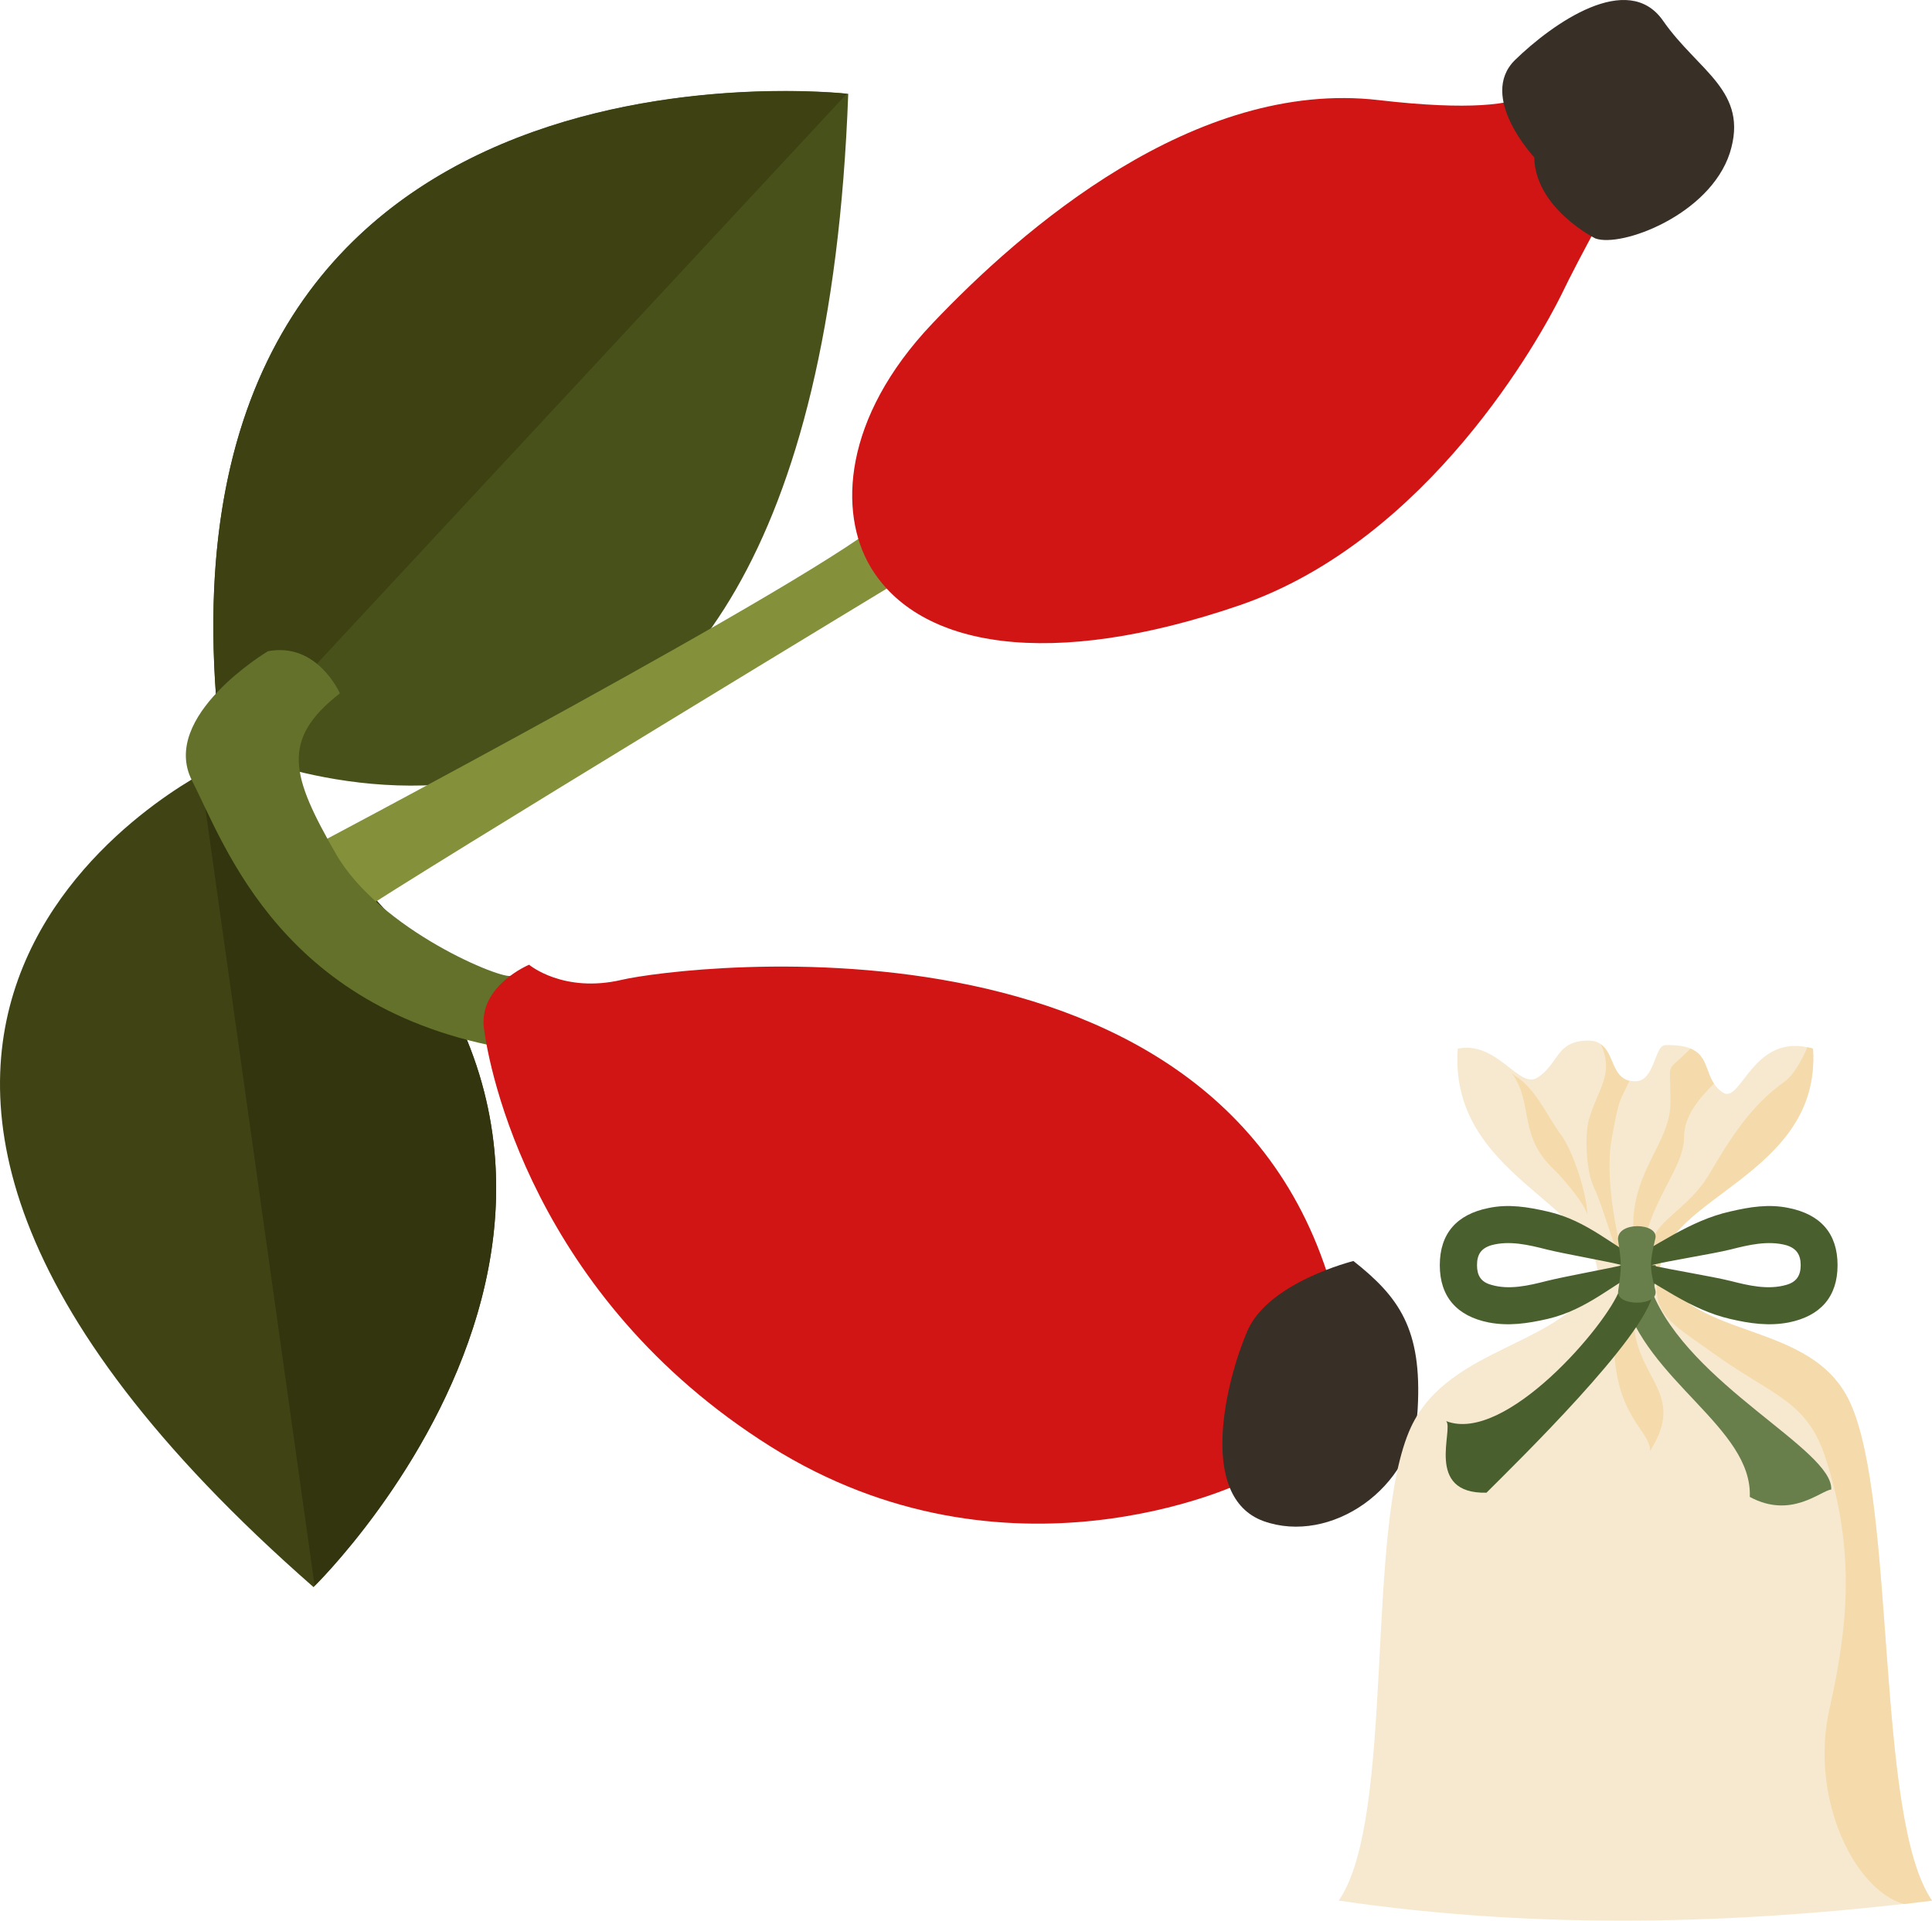
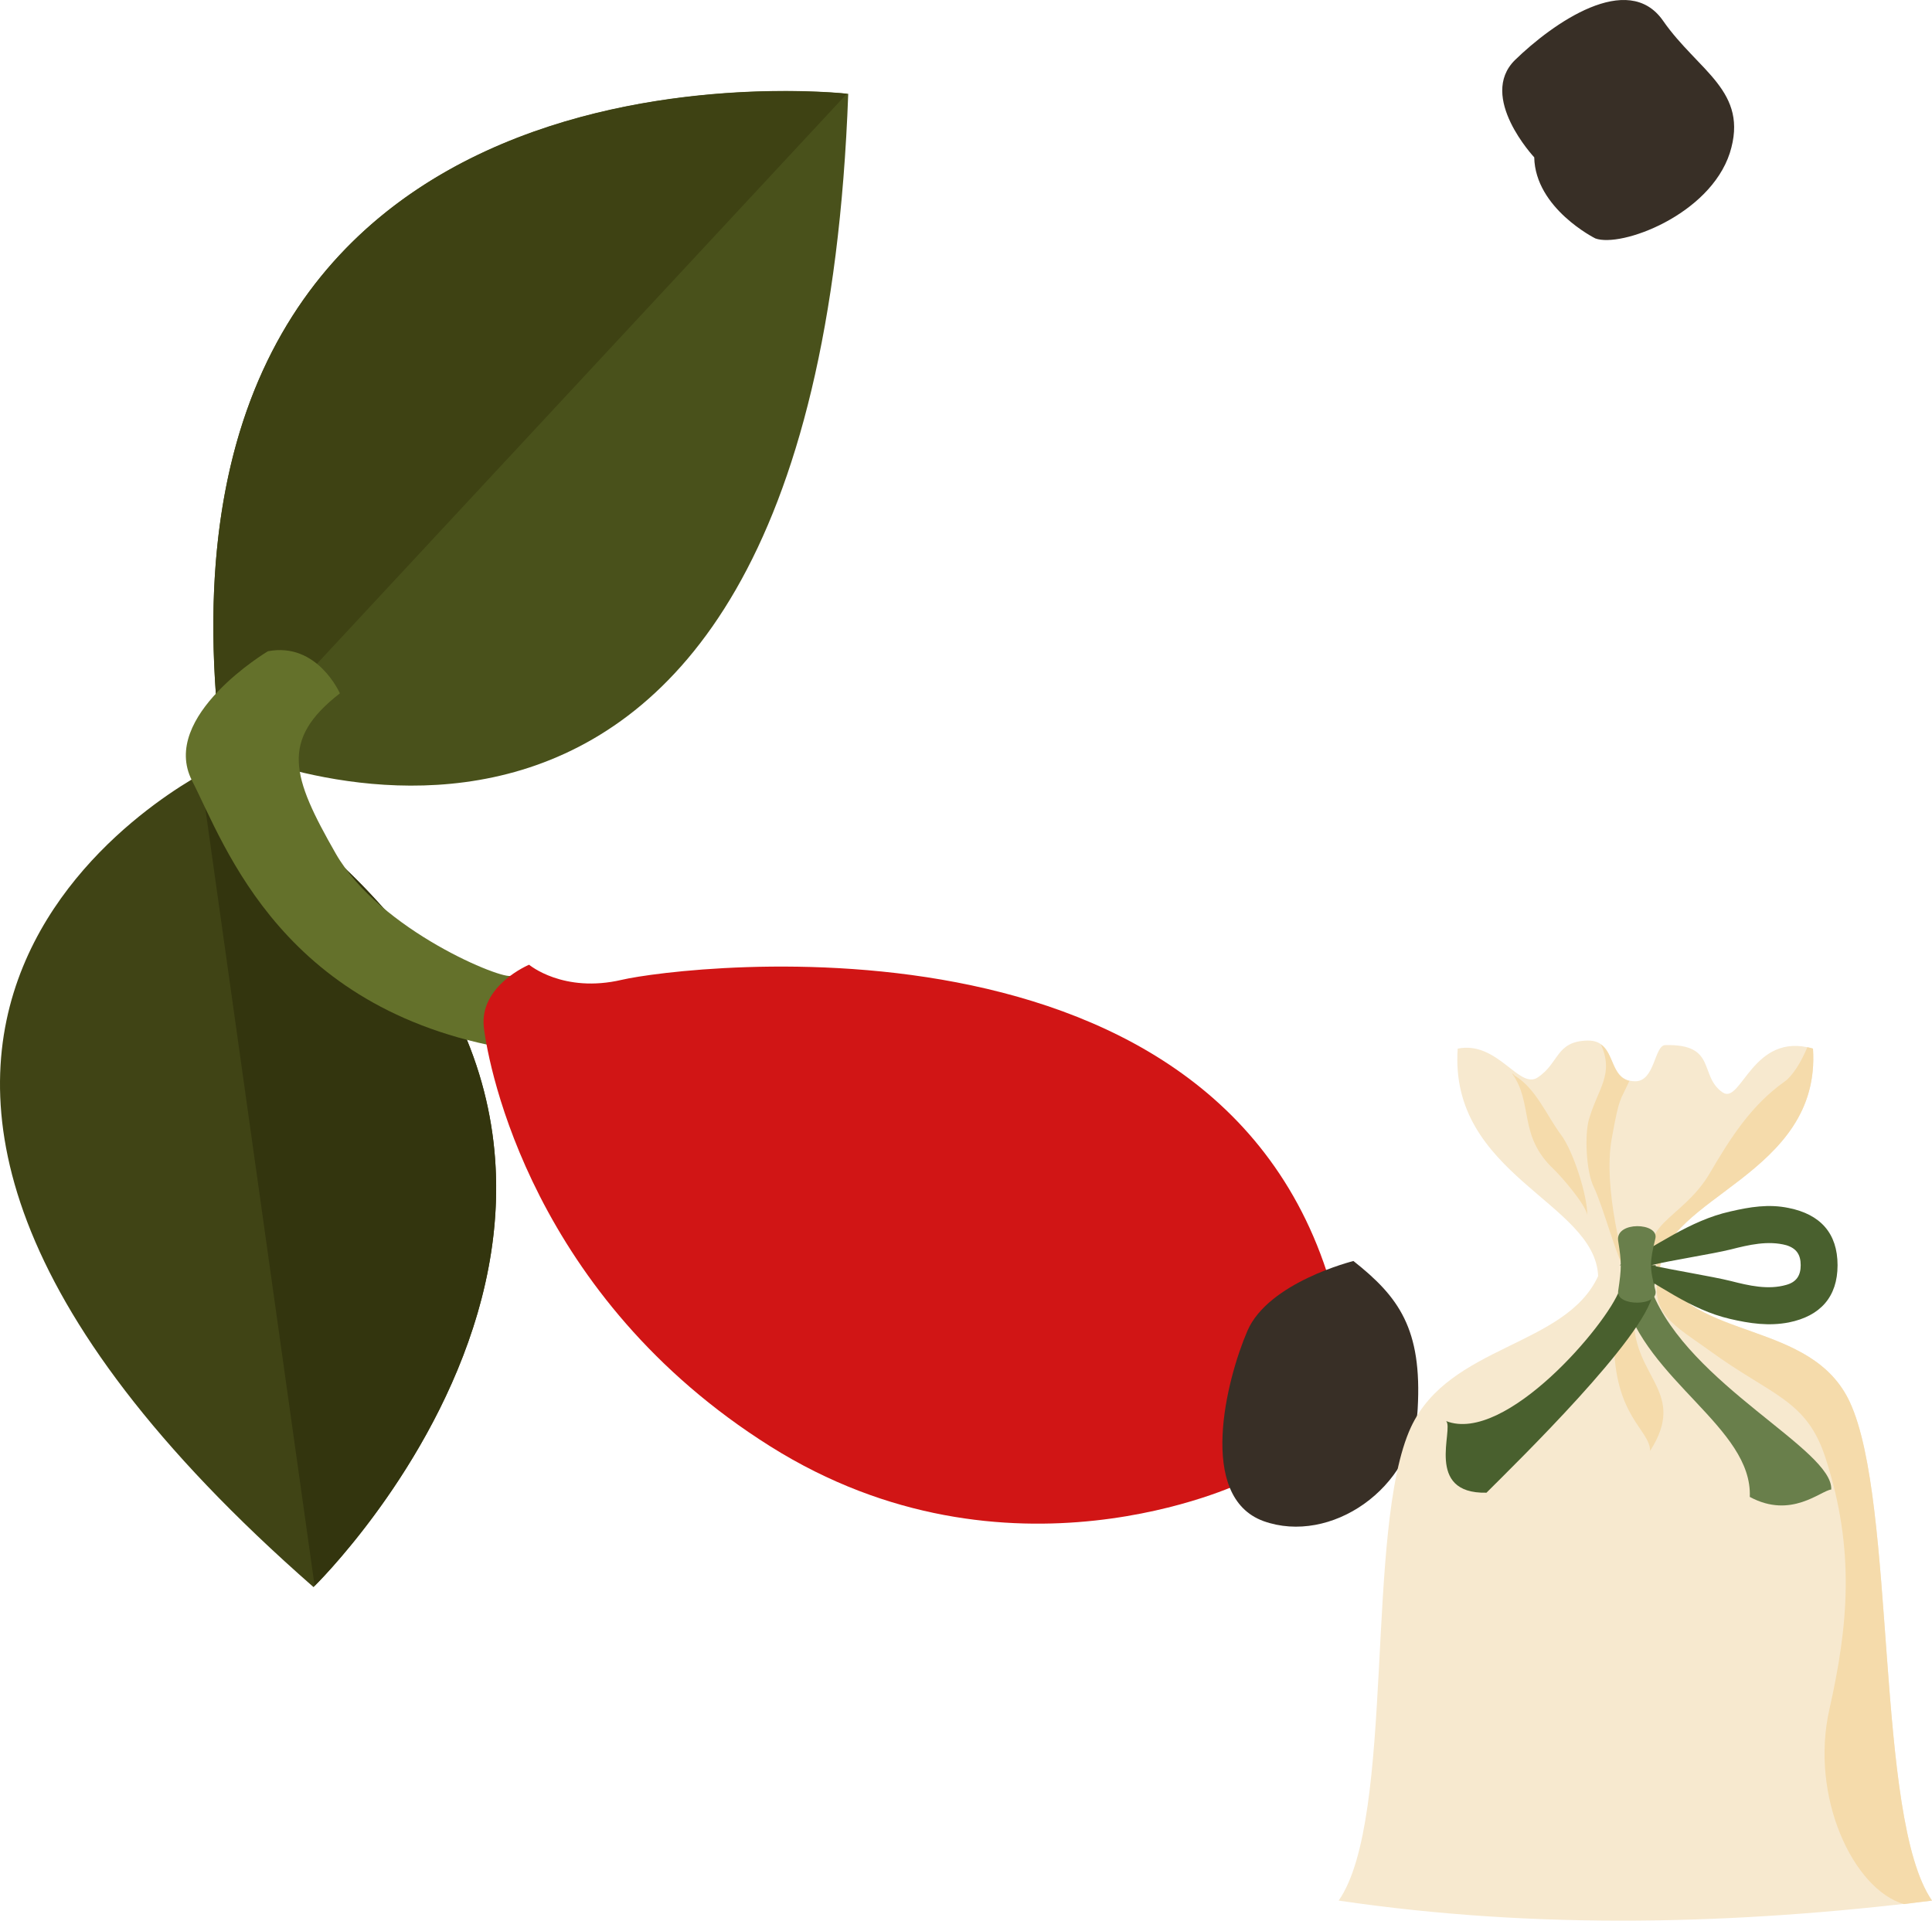
<svg xmlns="http://www.w3.org/2000/svg" xml:space="preserve" version="1.1" style="shape-rendering:geometricPrecision; text-rendering:geometricPrecision; image-rendering:optimizeQuality; fill-rule:evenodd; clip-rule:evenodd" viewBox="7784.9 11804.82 5503.1 5471.33">
  <defs>
    <style type="text/css">
   
    .fil10 {fill:#49602E}
    .fil11 {fill:#697F4B}
    .fil9 {fill:#F5DBAB}
    .fil8 {fill:#F7E9CF}
    .fil3 {fill:#33350E;fill-rule:nonzero}
    .fil7 {fill:#382F26;fill-rule:nonzero}
    .fil1 {fill:#3E4213;fill-rule:nonzero}
    .fil2 {fill:#404415;fill-rule:nonzero}
    .fil0 {fill:#49511B;fill-rule:nonzero}
    .fil5 {fill:#64712B;fill-rule:nonzero}
    .fil4 {fill:#84913A;fill-rule:nonzero}
    .fil6 {fill:#D11515;fill-rule:nonzero}
   
  </style>
  </defs>
  <g id="Vrstva_x0020_1">
    <g id="_483698432">
      <path class="fil0" d="M10201 12072c0,0 -2038,-237 -1787,1857 0,0 1690,803 1787,-1857z" />
      <path class="fil1" d="M10197 12072c-110,-11 -2027,-177 -1783,1857 0,0 14,7 41,17l1742 -1874z" />
      <path class="fil2" d="M8678 16326c0,0 1342,-1307 -285,-2335 0,0 -1542,735 285,2335z" />
      <path class="fil3" d="M8681 16322c72,-70 1292,-1333 -288,-2331 0,0 -14,6 -37,19l325 2312z" />
-       <path class="fil4" d="M8640 14235c0,0 1509,-797 1672,-958l87 151c0,0 -1407,852 -1616,992l-143 -185z" />
      <path class="fil5" d="M9241 14584c-19,15 -374,-128 -500,-348 -125,-219 -159,-323 12,-456 0,0 -64,-147 -205,-120 0,0 -310,185 -216,369 94,183 257,669 936,769l25 -146 -52 -68z" />
-       <path class="fil6" d="M10264 13419c-91,-154 -79,-423 176,-692 255,-269 748,-698 1272,-637 525,61 460,-74 460,-74l223 322c0,0 -109,194 -164,309 -57,115 -375,696 -915,882 -540,185 -914,122 -1052,-110z" />
      <path class="fil7" d="M12155 12253c0,0 -161,-172 -55,-277 108,-105 322,-256 422,-112 100,144 246,200 190,377 -58,177 -310,270 -383,243 0,0 -171,-85 -174,-231z" />
      <path class="fil6" d="M9292 14553c0,0 97,82 264,43 166,-39 1809,-251 2051,998l-286 435c0,0 -666,321 -1342,-104 -676,-425 -802,-1076 -816,-1194 -13,-119 129,-178 129,-178z" />
      <path class="fil7" d="M11640 15397c0,0 -242,60 -302,199 -60,139 -144,473 46,542 190,68 427,-92 439,-320 13,-228 -54,-319 -183,-421z" />
    </g>
    <g id="_483695984">
      <g>
        <path class="fil8" d="M11598 17219c571,84 1133,68 1690,0 -163,-235 -101,-1133 -234,-1420 -109,-235 -448,-173 -541,-376 8,-209 460,-270 436,-631 -172,-50 -204,160 -257,125 -69,-47 -15,-139 -164,-135 -31,1 -29,103 -85,103 -85,0 -48,-117 -136,-116 -91,2 -80,64 -142,105 -53,36 -114,-105 -228,-82 -25,361 392,438 400,648 -93,202 -423,195 -533,430 -133,287 -43,1114 -206,1349z" />
        <g>
          <path class="fil9" d="M12513 15423c-79,-128 63,-141 142,-276 58,-99 118,-194 213,-261 23,-16 48,-57 65,-98 5,1 10,2 16,4 24,361 -428,422 -436,631z" />
-           <path class="fil9" d="M12600 14792c-73,75 -57,23 -57,154 0,112 -106,191 -106,349 0,60 -45,114 16,144 13,-208 129,-294 129,-397 0,-57 42,-108 85,-150 -24,-36 -20,-81 -67,-100z" />
          <path class="fil9" d="M12345 14780c38,86 -8,124 -34,213 -13,44 -8,149 13,192 29,60 67,210 97,254 -7,-26 -72,-247 -45,-392 22,-122 23,-103 50,-163 -50,-12 -44,-78 -81,-104z" />
          <path class="fil9" d="M12306 15266c1,-54 -40,-183 -75,-229 -39,-52 -71,-131 -130,-167 -3,-1 -4,-6 -9,-7 61,85 17,176 117,271 23,22 92,101 97,132z" />
        </g>
        <path class="fil9" d="M12513 15423c-36,123 42,157 141,229 178,130 277,139 331,307 85,262 64,478 11,714 -57,250 68,514 212,556 26,-3 53,-7 80,-10 -163,-235 -101,-1133 -234,-1420 -109,-235 -448,-173 -541,-376z" />
        <path class="fil9" d="M12485 15938c107,-167 -46,-208 -46,-375 0,-26 6,-112 -18,-124 6,68 -39,55 -39,182 0,220 103,256 103,317z" />
      </g>
-       <path class="fil10" d="M12483 15409c-105,54 -175,126 -290,153 -57,13 -111,21 -168,10 -90,-18 -139,-73 -139,-163 0,-91 49,-145 139,-163 57,-12 111,-3 168,10 115,26 185,99 290,153zm-77 0c-52,12 -164,32 -216,45 -51,13 -106,26 -157,11 -30,-8 -41,-27 -41,-56 0,-30 11,-48 41,-57 51,-14 106,-1 157,12 52,13 164,32 216,45z" />
      <g>
        <path class="fil10" d="M12406 15409c105,54 191,126 307,153 56,13 110,21 167,10 90,-18 139,-73 139,-163 0,-91 -49,-145 -139,-163 -57,-12 -111,-3 -167,10 -116,26 -210,99 -315,153l8 0zm82 0c51,12 175,32 227,45 51,13 106,26 158,11 29,-8 41,-27 41,-56 0,-30 -12,-48 -41,-57 -52,-14 -107,-1 -158,12 -52,13 -176,32 -227,45z" />
      </g>
      <path class="fil11" d="M12476 15409c-1,24 5,50 14,74 106,267 517,451 511,565 -30,3 -114,85 -232,21 8,-197 -295,-330 -361,-574 -7,-28 4,-57 4,-86l64 0z" />
      <path class="fil10" d="M12501 15409c0,28 -3,55 -8,81 -24,126 -385,478 -474,567 -178,4 -92,-182 -115,-204 169,66 459,-276 494,-374 9,-23 14,-46 14,-70l89 0z" />
      <path class="fil11" d="M12394 15483c10,-67 10,-81 0,-144 -8,-56 117,-52 106,-6 -16,67 -17,82 0,147 12,47 -112,47 -106,3z" />
    </g>
  </g>
</svg>